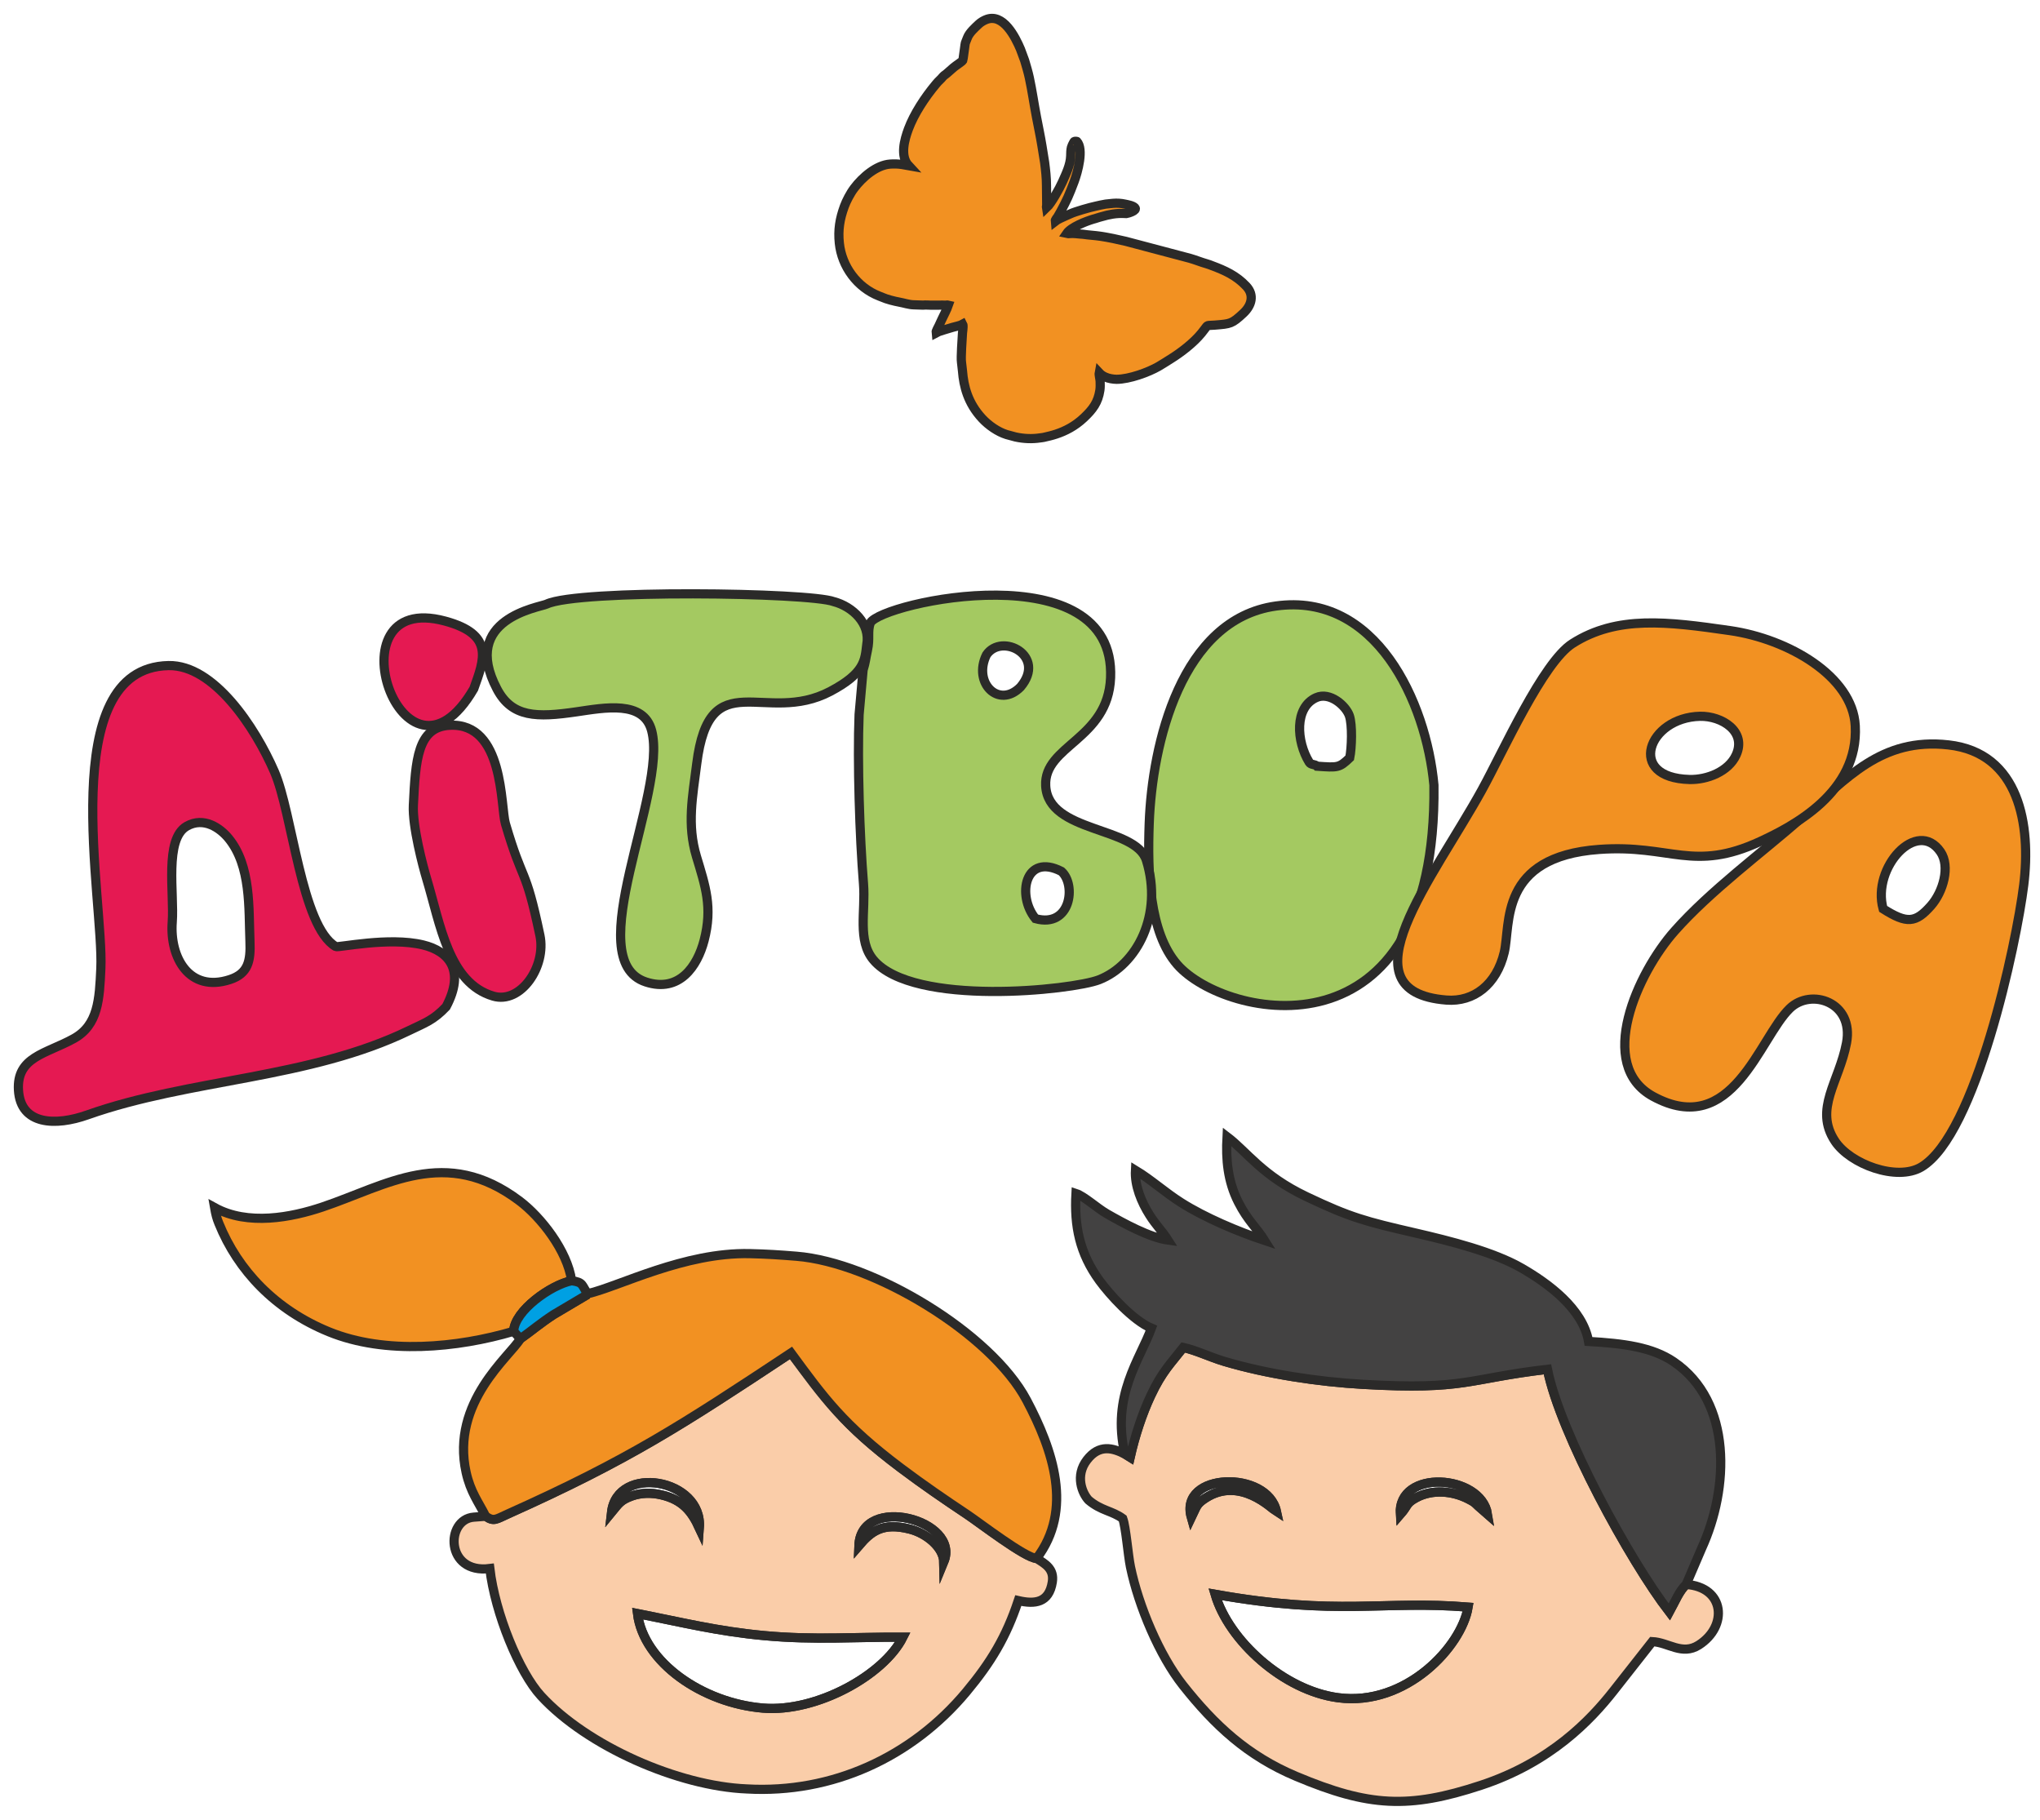
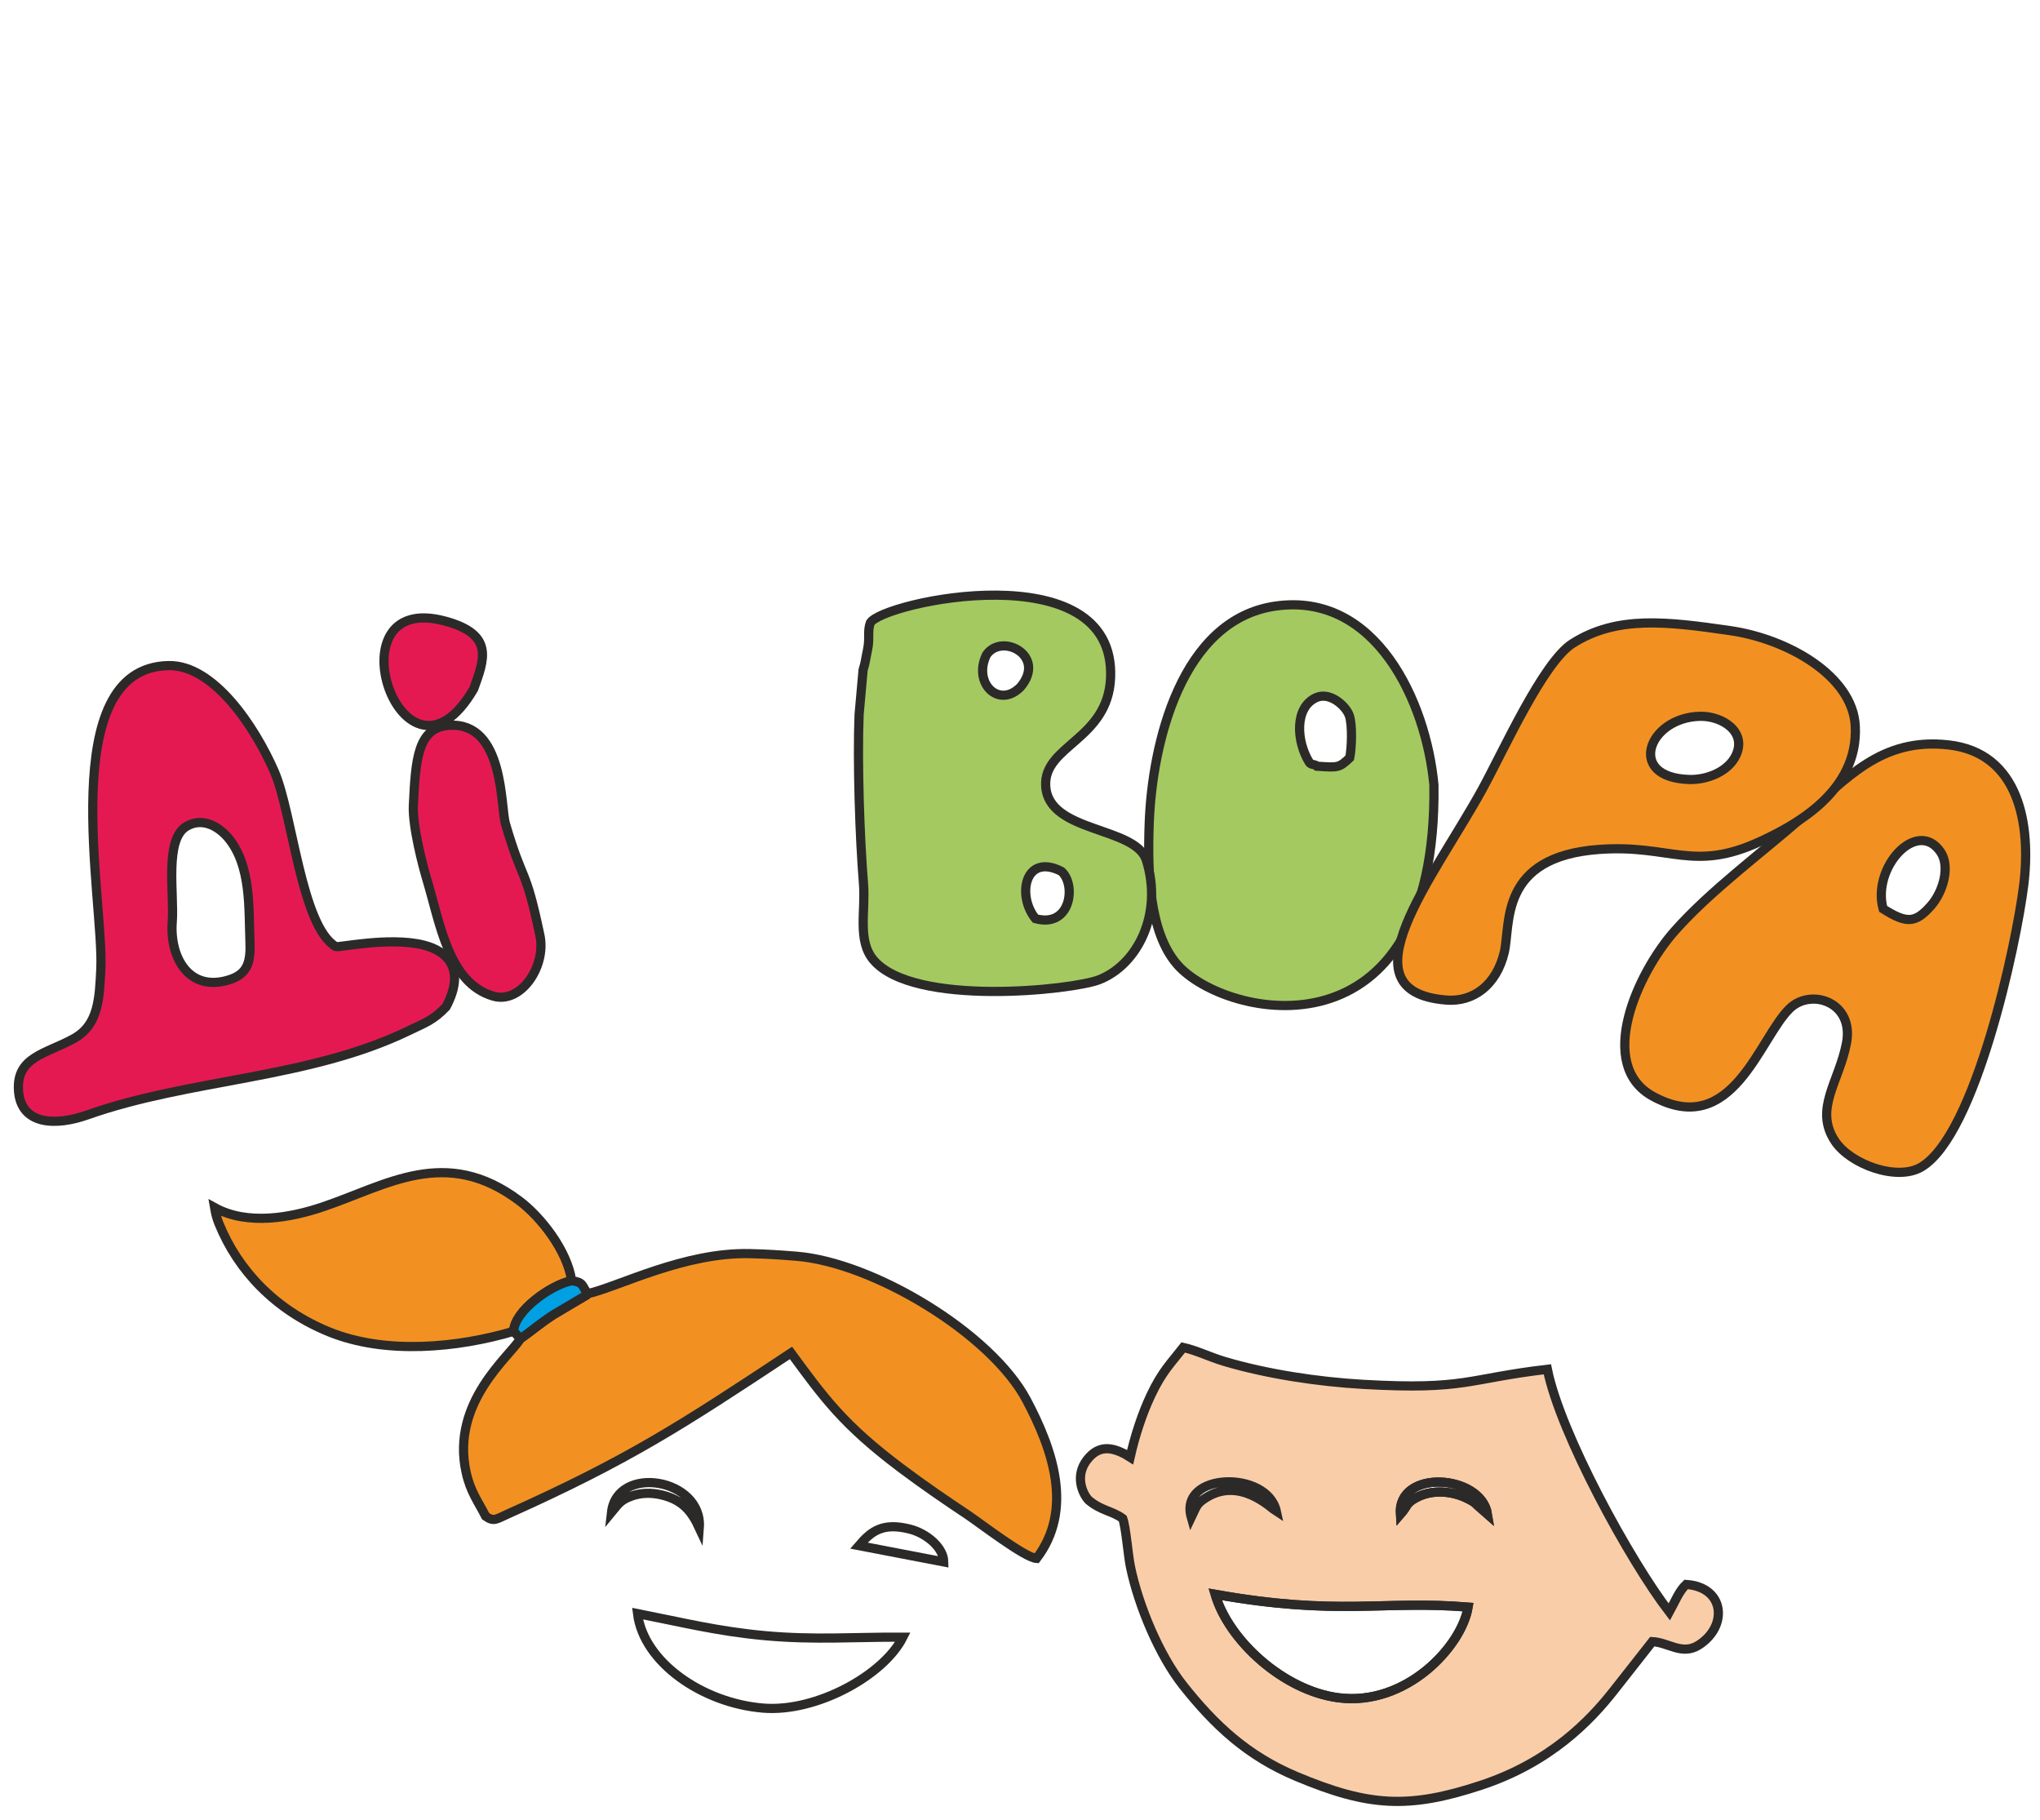
<svg xmlns="http://www.w3.org/2000/svg" width="111" height="99" viewBox="0 0 111 99" fill="none">
  <path fill-rule="evenodd" clip-rule="evenodd" d="M66.118 86.734C66.86 89.263 69.847 91.969 72.811 92.36C76.509 92.849 79.536 89.561 79.883 87.429C75.237 87.051 72.839 87.93 66.118 86.734ZM69.451 82.228C68.964 79.96 64.119 80.094 64.82 82.55C65.112 81.949 65.08 81.828 65.593 81.497C67.458 80.294 69.189 82.065 69.451 82.228ZM80.93 82.374C80.581 80.192 76.027 79.898 76.193 82.383C76.619 81.897 76.48 81.787 77.055 81.477C77.929 81.007 79.036 81.106 79.896 81.553C80.211 81.716 80.203 81.718 80.434 81.939L80.93 82.374ZM91.745 86.198C93.855 86.339 94.036 88.475 92.432 89.495C91.524 90.071 90.781 89.349 89.904 89.307L87.798 91.985C86.547 93.577 84.373 95.873 80.575 97.125C76.661 98.415 74.481 98.299 70.536 96.64C67.871 95.521 66.079 93.847 64.362 91.675C63.097 90.075 61.955 87.388 61.51 85.24C61.377 84.596 61.261 83.072 61.09 82.611C60.503 82.181 59.923 82.195 59.23 81.608C58.884 81.236 58.483 80.281 59.145 79.422C59.819 78.548 60.559 78.779 61.203 79.1L61.491 79.28C61.755 78.107 62.145 76.918 62.612 75.924C63.234 74.6 63.715 74.162 64.382 73.304C65.111 73.466 65.831 73.829 66.62 74.064C68.941 74.754 71.735 75.174 74.169 75.312C79.769 75.631 79.797 75.008 84.195 74.492C84.896 77.99 88.701 84.934 90.831 87.694C91.136 87.137 91.367 86.547 91.745 86.198Z" fill="#FACDA9" stroke="#2B2A29" stroke-width="0.5" stroke-miterlimit="22.926" />
-   <path fill-rule="evenodd" clip-rule="evenodd" d="M91.749 86.198C91.371 86.547 91.14 87.137 90.835 87.694C88.705 84.934 84.9 77.991 84.2 74.492C79.801 75.009 79.773 75.631 74.173 75.312C71.739 75.174 68.945 74.754 66.624 74.064C65.835 73.83 65.115 73.467 64.386 73.304C63.719 74.162 63.238 74.6 62.616 75.924C62.149 76.918 61.759 78.108 61.495 79.28L61.207 79.101C60.466 75.915 62.033 73.953 62.65 72.256C61.652 71.836 60.374 70.422 59.819 69.659C58.744 68.18 58.446 66.705 58.545 64.929C59 65.079 59.681 65.719 60.239 66.038C61.112 66.537 62.55 67.326 63.552 67.464C63.249 66.983 62.913 66.672 62.55 66.097C62.107 65.399 61.734 64.502 61.782 63.663C62.653 64.189 63.362 64.85 64.276 65.43C65.545 66.234 67.347 67.001 68.812 67.486C68.381 66.793 67.897 66.417 67.383 65.406C66.802 64.265 66.695 63.083 66.764 61.837C67.837 62.647 68.667 63.947 71.08 65.097C73.489 66.244 74.311 66.453 76.979 67.069C78.899 67.513 81.259 68.103 82.797 68.989C84.25 69.826 86.129 71.208 86.436 72.977C88.331 73.085 89.894 73.284 91.069 74.083C94.284 76.268 94.076 80.982 92.597 84.217L91.749 86.198Z" fill="#434242" stroke="#2B2A29" stroke-width="0.5" stroke-miterlimit="22.926" />
  <path fill-rule="evenodd" clip-rule="evenodd" d="M66.117 86.734C72.838 87.93 75.236 87.052 79.882 87.43C79.535 89.561 76.508 92.849 72.809 92.36C69.846 91.969 66.859 89.263 66.117 86.734Z" stroke="#2B2A29" stroke-width="0.5" stroke-miterlimit="22.926" />
  <path fill-rule="evenodd" clip-rule="evenodd" d="M80.941 82.375L80.445 81.941C80.214 81.719 80.221 81.718 79.907 81.554C79.047 81.107 77.939 81.008 77.066 81.478C76.49 81.787 76.629 81.898 76.204 82.384C76.037 79.899 80.592 80.193 80.941 82.375Z" stroke="#2B2A29" stroke-width="0.5" stroke-miterlimit="22.926" />
-   <path fill-rule="evenodd" clip-rule="evenodd" d="M69.458 82.23C69.195 82.067 67.464 80.296 65.6 81.499C65.087 81.83 65.118 81.951 64.827 82.552C64.126 80.096 68.971 79.962 69.458 82.23Z" stroke="#2B2A29" stroke-width="0.5" stroke-miterlimit="22.926" />
-   <path fill-rule="evenodd" clip-rule="evenodd" d="M49.127 89.066C46.547 89.051 44.333 89.234 41.593 88.982C39.03 88.745 37.111 88.258 34.687 87.783C35.017 90.434 38.217 92.65 41.515 92.925C44.432 93.167 48.098 91.123 49.127 89.066ZM51.353 84.975C52.303 82.681 46.842 81.261 46.735 84.087C47.395 83.317 48.016 82.808 49.512 83.19C50.422 83.423 51.337 84.19 51.353 84.975ZM38.052 83.125C38.259 80.427 33.574 79.647 33.276 82.277C33.651 81.822 33.746 81.614 34.379 81.387C34.861 81.215 35.425 81.192 35.997 81.327C37.151 81.6 37.638 82.232 38.052 83.125ZM56.403 84.784C56.883 85.079 57.369 85.357 57.258 86.067C57.078 87.204 56.304 87.282 55.407 87.076C54.749 89.055 53.92 90.433 52.577 92.044C49.619 95.592 45.276 97.586 40.637 97.322C36.905 97.17 31.951 94.996 29.435 92.259C28.259 90.98 26.939 87.78 26.652 85.332C24.223 85.643 24.232 82.652 25.781 82.536L26.427 82.488C26.875 82.8 26.997 82.65 27.625 82.369C34.224 79.413 37.124 77.518 43.04 73.603C45.081 76.26 45.814 77.458 49.021 79.868C50.225 80.773 51.414 81.586 52.63 82.397C53.317 82.855 55.767 84.747 56.403 84.784Z" fill="#FACDA9" stroke="#2B2A29" stroke-width="0.5" stroke-miterlimit="22.926" />
  <path fill-rule="evenodd" clip-rule="evenodd" d="M56.401 84.783C55.765 84.745 53.315 82.853 52.628 82.395C51.411 81.584 50.223 80.771 49.019 79.866C45.876 77.504 44.832 76.042 43.038 73.602C37.122 77.517 34.222 79.412 27.622 82.368C26.995 82.648 26.872 82.799 26.425 82.487C26.039 81.72 25.6 81.175 25.362 80.097C24.518 76.279 27.758 73.778 28.312 72.833C28.937 72.39 29.401 71.985 30.115 71.521L31.893 70.466C31.909 70.417 31.948 70.414 31.971 70.385C33.709 69.978 37.232 68.118 40.801 68.2C41.722 68.221 42.424 68.268 43.34 68.342C47.513 68.679 53.927 72.531 55.859 76.171C57.304 78.894 58.409 82.148 56.401 84.783Z" fill="#F29122" stroke="#2B2A29" stroke-width="0.5" stroke-miterlimit="22.926" />
  <path fill-rule="evenodd" clip-rule="evenodd" d="M31.105 69.675C29.973 69.905 27.995 71.304 27.951 72.425C24.887 73.329 20.972 73.709 17.896 72.453C14.986 71.264 12.945 69.118 11.91 66.556C11.791 66.269 11.736 66.041 11.676 65.695C13.483 66.692 15.856 66.231 17.537 65.666C21.031 64.493 24.241 62.297 28.272 65.336C29.429 66.208 30.871 68.039 31.105 69.675Z" fill="#F29122" stroke="#2B2A29" stroke-width="0.5" stroke-miterlimit="22.926" />
  <path fill-rule="evenodd" clip-rule="evenodd" d="M49.127 89.065C48.098 91.122 44.433 93.166 41.515 92.924C38.217 92.649 35.017 90.433 34.688 87.782C37.111 88.258 39.03 88.744 41.593 88.981C44.333 89.234 46.547 89.05 49.127 89.065Z" stroke="#2B2A29" stroke-width="0.5" stroke-miterlimit="22.926" />
  <path fill-rule="evenodd" clip-rule="evenodd" d="M31.974 70.384C31.951 70.414 31.912 70.417 31.896 70.466L30.118 71.52C29.404 71.985 28.94 72.39 28.315 72.833L27.949 72.424C27.994 71.303 29.971 69.904 31.103 69.674C31.755 69.761 31.636 69.903 31.974 70.384Z" fill="#00A0E3" stroke="#2B2A29" stroke-width="0.5" stroke-miterlimit="22.926" />
-   <path fill-rule="evenodd" clip-rule="evenodd" d="M51.352 84.972C51.337 84.188 50.422 83.42 49.511 83.188C48.015 82.806 47.395 83.315 46.734 84.085C46.841 81.259 52.302 82.679 51.352 84.972Z" stroke="#2B2A29" stroke-width="0.5" stroke-miterlimit="22.926" />
+   <path fill-rule="evenodd" clip-rule="evenodd" d="M51.352 84.972C51.337 84.188 50.422 83.42 49.511 83.188C48.015 82.806 47.395 83.315 46.734 84.085Z" stroke="#2B2A29" stroke-width="0.5" stroke-miterlimit="22.926" />
  <path fill-rule="evenodd" clip-rule="evenodd" d="M38.05 83.123C37.636 82.231 37.149 81.599 35.995 81.326C35.423 81.191 34.859 81.213 34.377 81.386C33.744 81.612 33.65 81.821 33.273 82.275C33.572 79.645 38.257 80.426 38.05 83.123Z" stroke="#2B2A29" stroke-width="0.5" stroke-miterlimit="22.926" />
-   <path fill-rule="evenodd" clip-rule="evenodd" d="M53.26 1.308C53.051 1.504 52.746 1.775 52.644 2.041C52.492 2.436 52.536 2.242 52.48 2.654L52.428 3.029C52.422 3.069 52.399 3.261 52.388 3.284C52.36 3.342 51.976 3.593 51.893 3.666L51.518 3.995C51.453 4.055 51.44 4.05 51.381 4.099C51.281 4.182 51.252 4.245 51.154 4.334C51.062 4.419 50.999 4.489 50.922 4.582C50.313 5.312 49.732 6.203 49.428 7.021C49.212 7.601 48.963 8.5 49.442 9.013L49.08 8.949C48.864 8.917 48.656 8.911 48.437 8.926C47.689 8.977 46.924 9.643 46.477 10.237C46.263 10.519 46.049 10.935 45.942 11.227C45.692 11.908 45.593 12.51 45.67 13.233C45.803 14.495 46.637 15.64 47.842 16.108C47.903 16.132 47.944 16.145 47.998 16.17C48.248 16.284 48.664 16.387 48.936 16.437C49.191 16.483 49.451 16.575 49.709 16.582L50.182 16.598C50.252 16.601 50.272 16.596 50.34 16.592C50.446 16.586 50.549 16.605 50.655 16.602L51.287 16.599C51.341 16.601 51.391 16.606 51.445 16.603C51.518 16.599 51.528 16.586 51.602 16.603C51.527 16.823 51.362 17.13 51.262 17.345C51.204 17.468 51.143 17.593 51.091 17.715C51.053 17.805 50.922 18.01 50.933 18.099C51.03 18.043 51.684 17.852 51.829 17.809C51.989 17.762 52.246 17.715 52.381 17.638C52.42 17.71 52.393 17.869 52.389 17.954C52.387 18.02 52.374 18.046 52.371 18.111C52.353 18.448 52.277 19.456 52.316 19.7L52.371 20.188C52.436 21.01 52.659 21.931 53.447 22.774C53.793 23.144 54.288 23.489 54.766 23.64L55.259 23.773C55.7 23.869 56.157 23.89 56.605 23.821C56.669 23.811 56.716 23.81 56.776 23.797C57.003 23.747 57.239 23.692 57.462 23.618C57.978 23.449 58.493 23.18 58.961 22.742C59.467 22.269 59.748 21.886 59.847 21.229C59.871 21.072 59.864 20.914 59.861 20.756C59.858 20.627 59.79 20.382 59.81 20.281C59.992 20.476 60.25 20.569 60.443 20.602C60.551 20.621 60.647 20.635 60.757 20.635C61.452 20.631 62.481 20.256 63.04 19.934C63.264 19.805 63.473 19.666 63.697 19.527C64.266 19.175 64.953 18.643 65.374 18.125C65.431 18.054 65.487 17.982 65.531 17.923C65.751 17.638 65.626 17.729 66.115 17.686C66.947 17.615 67.023 17.627 67.655 17.036C68.102 16.618 68.262 16.051 67.814 15.572C67.27 14.99 66.634 14.708 65.957 14.456C65.851 14.417 65.762 14.379 65.657 14.35C65.35 14.264 65.05 14.139 64.744 14.052L61.253 13.128C60.802 13.021 60.337 12.922 59.878 12.852C59.575 12.806 59.22 12.79 58.959 12.748C58.892 12.738 58.875 12.741 58.813 12.736C58.614 12.717 58.397 12.688 58.195 12.707C58.128 12.713 58.099 12.718 58.037 12.703C58.27 12.356 59.094 12.037 59.484 11.922C59.563 11.899 59.629 11.884 59.705 11.856C59.798 11.822 59.846 11.816 59.938 11.788C60.349 11.665 60.746 11.592 61.171 11.613L61.292 11.618C61.357 11.609 61.902 11.459 61.752 11.299C61.644 11.183 61.352 11.135 61.224 11.106C61.007 11.057 60.779 11.043 60.558 11.062L60.156 11.104C59.965 11.133 59.796 11.178 59.605 11.219C59.302 11.283 58.511 11.507 58.243 11.632C58.144 11.679 58.069 11.706 57.972 11.751C57.828 11.817 57.541 11.94 57.416 12.039C57.407 11.96 57.514 11.854 57.56 11.777C57.616 11.684 57.67 11.588 57.716 11.502C58.057 10.869 58.169 10.619 58.444 9.887C58.647 9.347 58.981 8.107 58.595 7.694C58.586 7.685 58.504 7.683 58.485 7.687C58.434 7.698 58.431 7.724 58.406 7.772C58.366 7.848 58.319 7.936 58.299 8.012C58.258 8.17 58.264 8.324 58.258 8.485C58.242 8.977 58.008 9.448 57.806 9.902C57.654 10.241 57.204 11.062 56.943 11.306C56.932 11.239 56.947 11.227 56.953 11.161L56.941 10.08C56.941 9.671 56.893 9.255 56.842 8.85L56.694 7.934C56.609 7.414 56.499 6.899 56.4 6.382C56.262 5.665 56.161 4.945 56.008 4.231C55.94 3.914 55.847 3.613 55.756 3.299L55.524 2.672C55.261 2.055 54.59 0.663 53.632 1.075C53.52 1.123 53.377 1.199 53.26 1.308Z" fill="#F29122" stroke="#2B2A29" stroke-width="0.5" stroke-miterlimit="22.926" />
  <path fill-rule="evenodd" clip-rule="evenodd" d="M71.659 41.683C71.547 41.562 71.332 41.622 71.239 41.472C70.534 40.333 70.424 38.481 71.615 37.952C72.365 37.618 73.236 38.401 73.42 38.933C73.593 39.43 73.551 40.688 73.441 41.228C72.863 41.782 72.788 41.76 71.659 41.683ZM69.421 32.969C64.272 33.691 62.687 40.457 62.531 44.79C62.434 47.472 62.526 50.717 64.057 52.473C66.646 55.443 78.21 57.92 78.023 42.715C77.602 38.162 74.856 32.206 69.421 32.969Z" fill="#A4C961" stroke="#2B2A29" stroke-width="0.5" stroke-miterlimit="22.926" />
  <path fill-rule="evenodd" clip-rule="evenodd" d="M56.34 49.976C55.311 48.707 55.777 46.392 57.752 47.403C58.572 48.124 58.269 50.504 56.34 49.976ZM53.677 35.621C54.511 34.403 56.963 35.676 55.529 37.373C54.344 38.576 52.921 37.15 53.677 35.621ZM46.962 36.451L46.745 38.875C46.645 41.451 46.775 45.503 46.984 48.079C47.106 49.58 46.638 51.172 47.53 52.226C49.708 54.795 58.367 53.863 59.805 53.3C61.881 52.486 63.286 49.752 62.38 46.812C61.801 44.935 57.028 45.337 56.898 42.746C56.788 40.548 60.29 40.234 60.429 36.871C60.714 29.996 47.981 32.759 47.355 33.886C47.186 34.362 47.343 34.717 47.2 35.373C47.087 35.888 47.103 35.992 46.962 36.451Z" fill="#A4C961" stroke="#2B2A29" stroke-width="0.5" stroke-miterlimit="22.926" />
  <path fill-rule="evenodd" clip-rule="evenodd" d="M102.464 49.444C101.84 47.191 104.315 44.495 105.586 46.341C106.127 47.127 105.735 48.521 105.057 49.283C104.234 50.21 103.764 50.269 102.464 49.444ZM106.018 40.524C102.351 40.113 100.486 42.345 98.036 44.491C95.855 46.402 93.068 48.452 91.121 50.649C89.101 52.927 86.815 57.944 89.95 59.649C94.277 62.001 95.722 56.465 97.386 54.86C98.546 53.741 100.892 54.517 100.472 56.74C100.072 58.858 98.686 60.33 99.846 62.083C100.672 63.332 103.207 64.276 104.538 63.491C107.511 61.738 109.717 51.352 110.115 48.145C110.517 44.906 109.894 40.959 106.018 40.524Z" fill="#F29122" stroke="#2B2A29" stroke-width="0.5" stroke-miterlimit="22.926" />
  <path fill-rule="evenodd" clip-rule="evenodd" d="M10.16 44.947C11.089 44.418 11.977 45.047 12.433 45.601C13.673 47.109 13.529 49.424 13.601 51.229C13.642 52.266 13.512 52.963 12.509 53.29C10.299 54.013 9.227 52.091 9.372 50.164C9.488 48.611 8.933 45.647 10.16 44.947ZM22.269 56.059C23.132 55.641 23.58 55.502 24.274 54.772C25.319 52.802 24.442 51.752 23.017 51.406C21.152 50.954 18.396 51.569 18.269 51.495C16.392 50.398 15.919 44.248 14.929 41.975C13.872 39.546 11.627 36.161 9.173 36.209C2.955 36.328 5.66 48.978 5.487 52.691C5.41 54.359 5.349 55.765 4.012 56.503C2.503 57.336 0.898 57.491 1.005 59.306C1.118 61.216 3.033 61.264 4.751 60.655C10.336 58.676 16.807 58.708 22.269 56.059Z" fill="#E51952" stroke="#2B2A29" stroke-width="0.5" stroke-miterlimit="22.926" />
  <path fill-rule="evenodd" clip-rule="evenodd" d="M92.501 38.968C93.686 38.941 95.053 39.794 94.464 41.077C94.051 41.977 92.887 42.43 91.934 42.406C88.475 42.319 89.663 39.033 92.501 38.968ZM94.133 34.306C90.724 33.815 87.992 33.465 85.563 35.008C83.954 36.03 81.782 40.89 80.639 42.966C78.001 47.758 72.924 53.953 78.704 54.406C80.183 54.522 81.428 53.57 81.848 51.815C82.211 50.3 81.528 46.606 87.013 46.21C90.922 45.928 92.119 47.472 95.782 45.774C97.547 44.956 101.144 43.107 100.948 39.485C100.801 36.776 97.291 34.761 94.133 34.306Z" fill="#F29122" stroke="#2B2A29" stroke-width="0.5" stroke-miterlimit="22.926" />
-   <path fill-rule="evenodd" clip-rule="evenodd" d="M45.366 32.73C44.037 32.229 31.481 32.055 29.748 32.863C29.353 33.048 25.023 33.649 27.041 37.481C27.863 39.042 29.209 39.039 31.37 38.724C32.892 38.503 35.021 38.08 35.459 39.755C36.341 43.133 31.504 52.234 35.144 53.421C36.966 54.015 37.944 52.571 38.313 51.159C38.785 49.354 38.379 48.204 37.896 46.597C37.374 44.858 37.686 43.335 37.911 41.546C38.607 35.997 41.633 39.484 45.177 37.613C47.049 36.625 47.062 35.922 47.161 35.074C47.376 33.925 46.387 32.997 45.366 32.73Z" fill="#A4C961" stroke="#2B2A29" stroke-width="0.5" stroke-miterlimit="22.926" />
  <path fill-rule="evenodd" clip-rule="evenodd" d="M22.492 43.805C22.435 44.957 23.015 47.138 23.216 47.809C23.963 50.296 24.416 53.48 26.839 54.192C28.334 54.631 29.733 52.579 29.379 50.891C28.566 47.023 28.476 48.138 27.5 44.807C27.229 43.88 27.441 39.308 24.476 39.456C22.707 39.544 22.614 41.35 22.492 43.805Z" fill="#E51952" stroke="#2B2A29" stroke-width="0.5" stroke-miterlimit="22.926" />
  <path fill-rule="evenodd" clip-rule="evenodd" d="M25.779 37.471C21.938 44.069 17.841 32.073 24.209 33.786C26.913 34.514 26.349 35.88 25.779 37.471Z" fill="#E51952" stroke="#2B2A29" stroke-width="0.5" stroke-miterlimit="22.926" />
</svg>